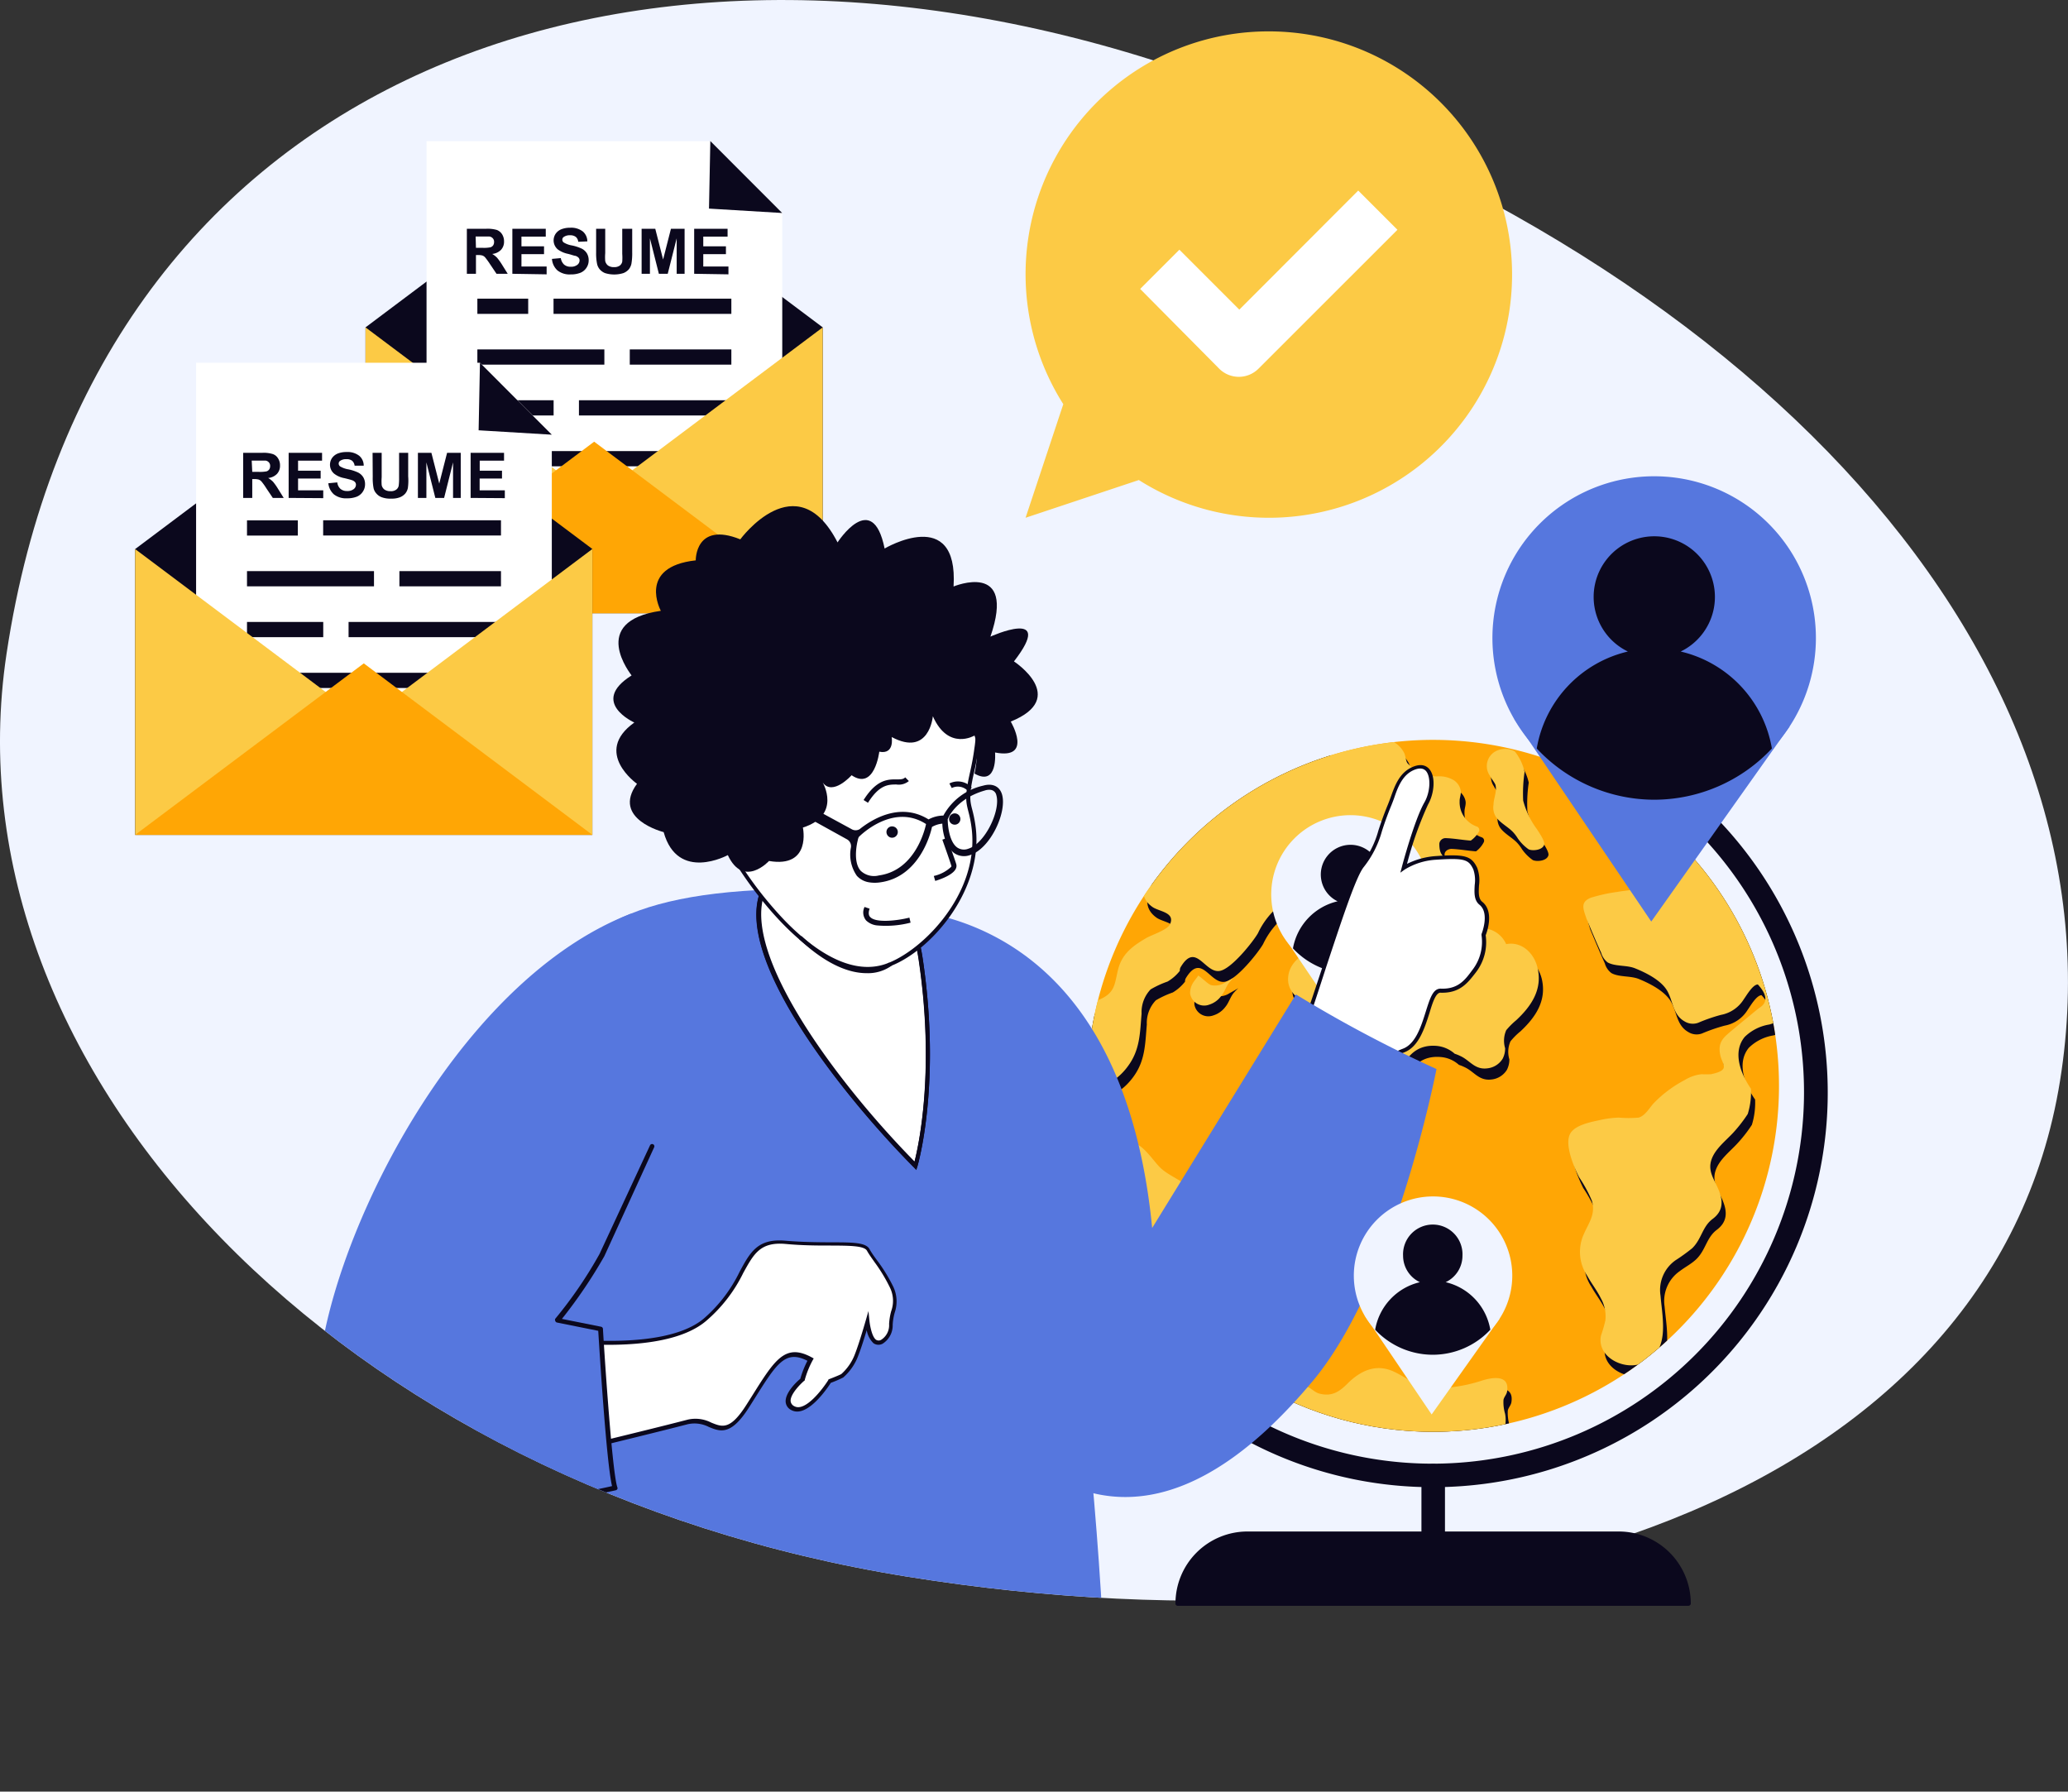
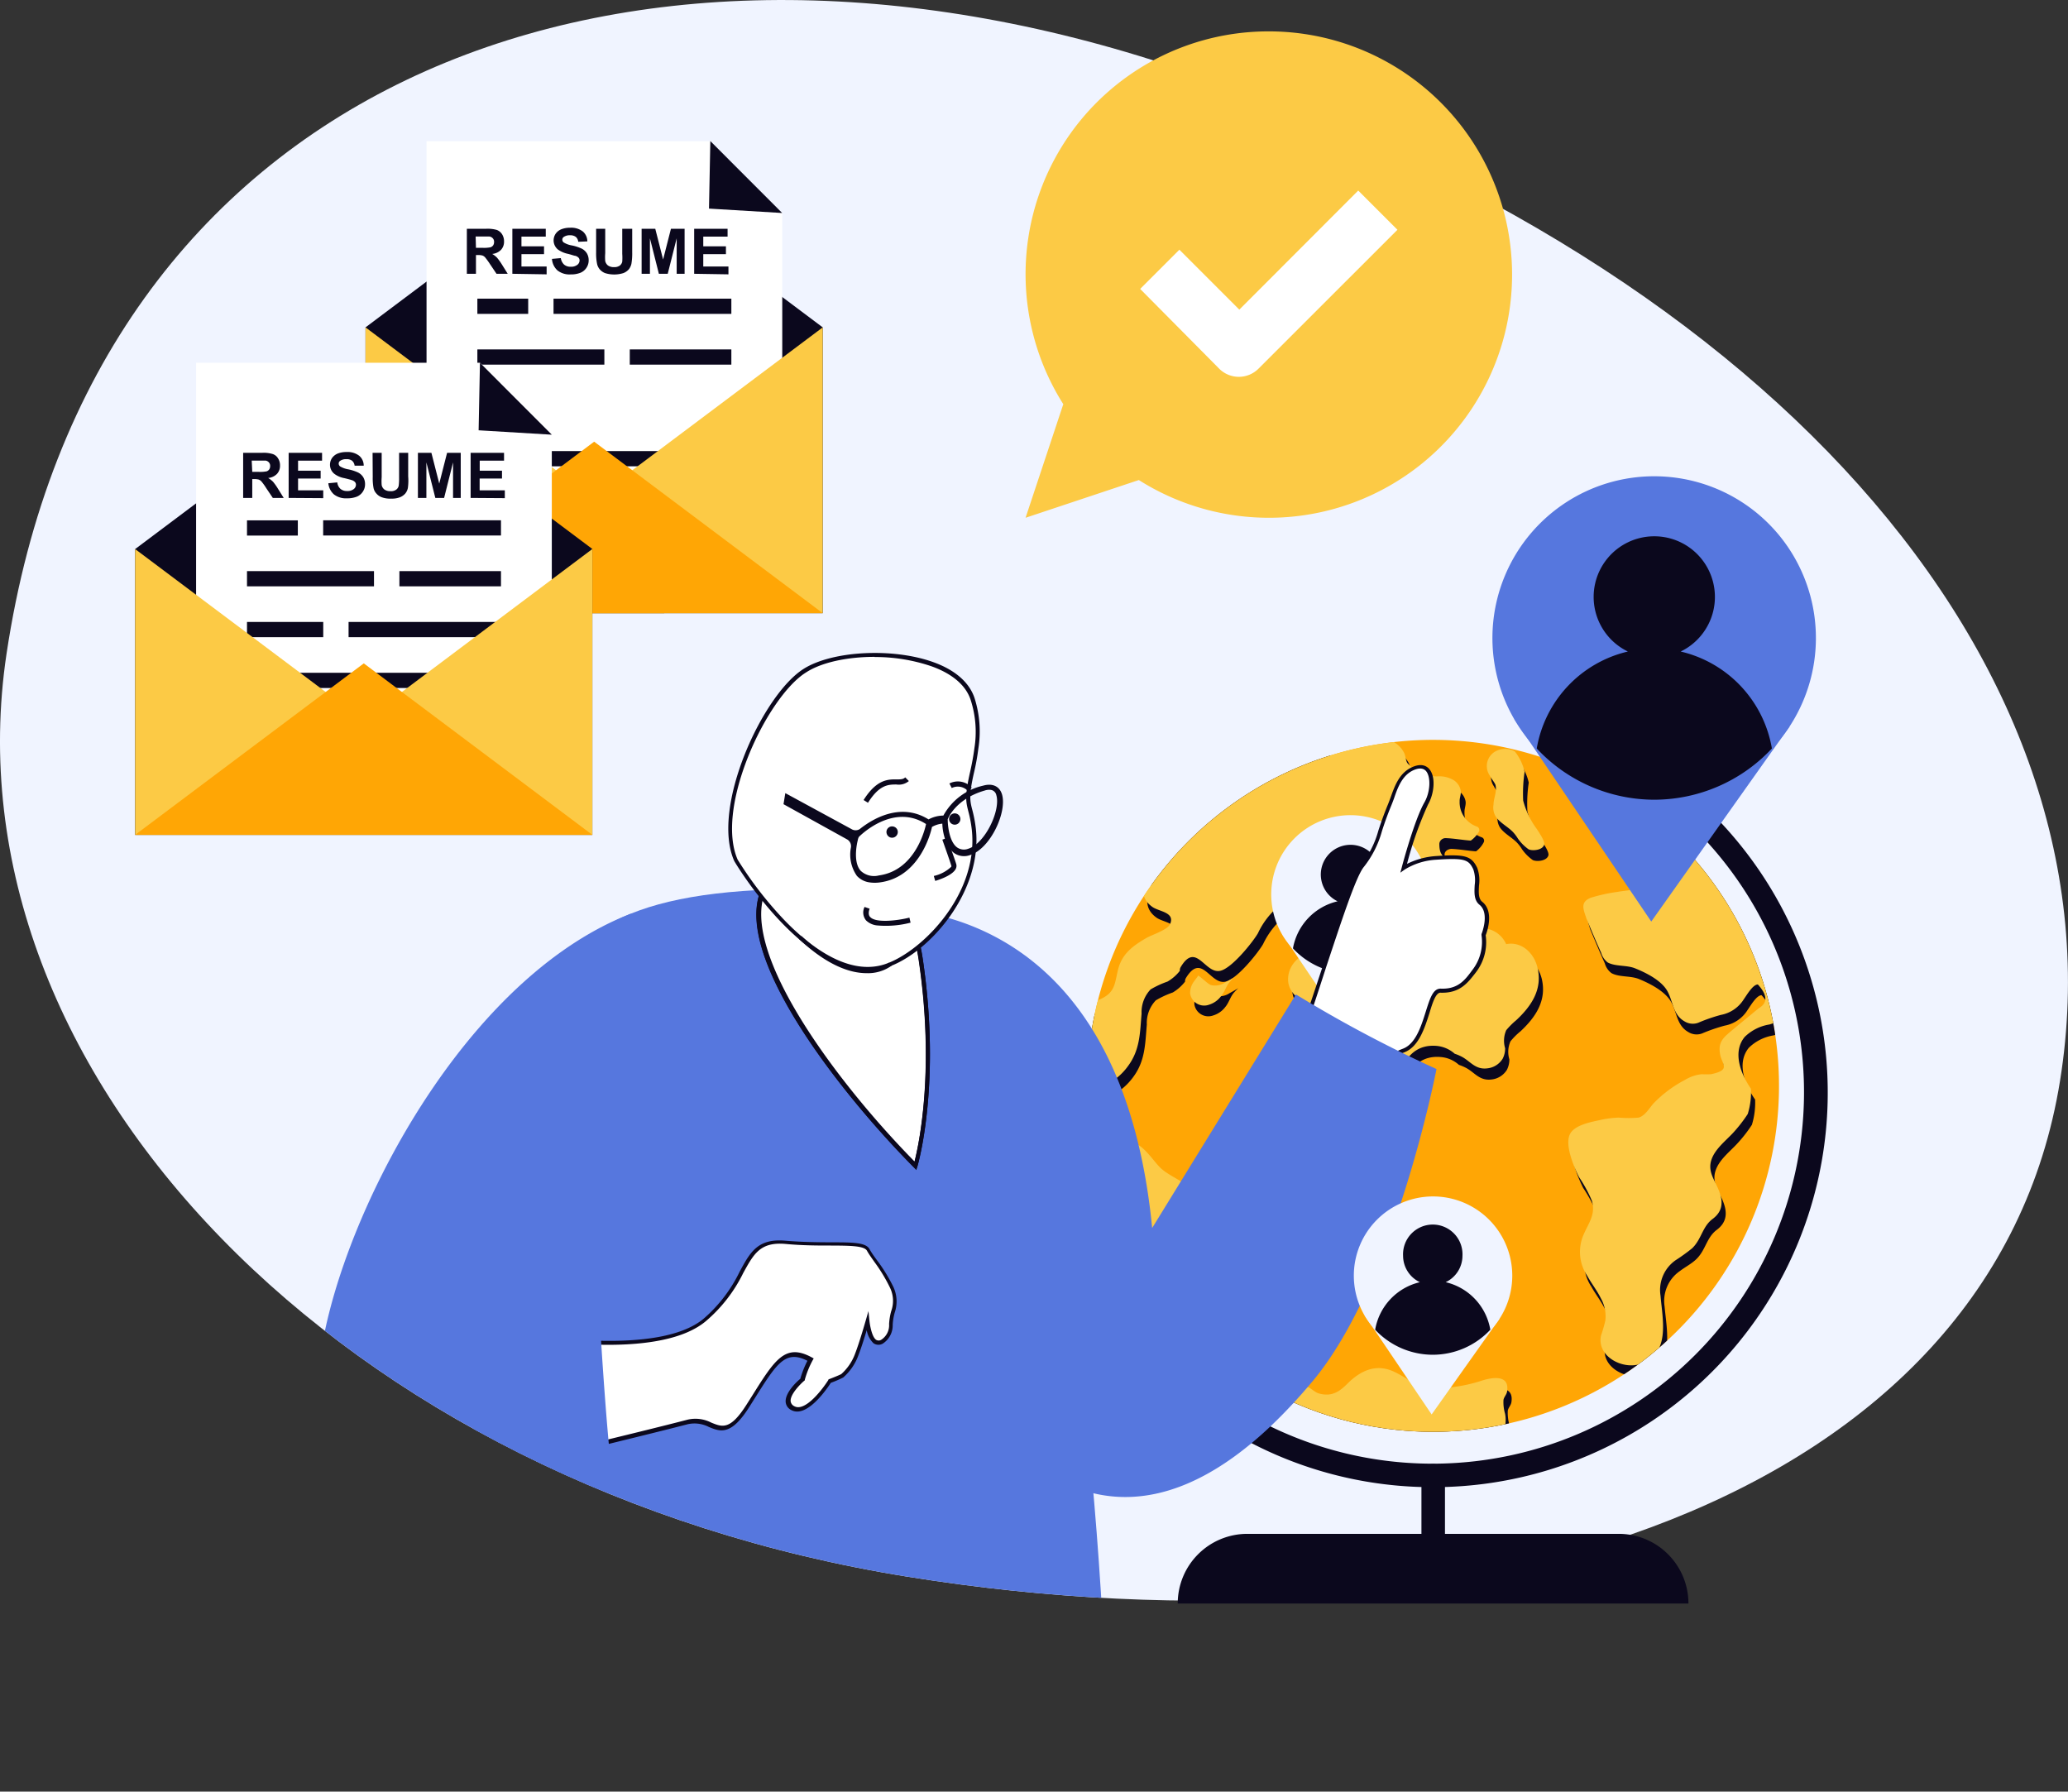
<svg xmlns="http://www.w3.org/2000/svg" id="Layer_1" viewBox="0 0 263.65 228.38">
  <rect x="0" y="0" width="263.65" height="228.38" fill="#333333" stroke="none" />
  <defs>
    <clipPath id="clip-path">
      <path d="M138.86,133.68A44.1,44.1,0,1,1,178,182.26,44.09,44.09,0,0,1,138.86,133.68Z" style="fill:none" />
    </clipPath>
    <clipPath id="clip-path-2">
      <path d="M262.64,137.74c-8.57,53.4-74.85,74.81-146.89,63.25S-7.19,136.84.83,83.36c10.82-72.14,76.39-97.7,146-75.73C224.26,32.09,271.22,84.35,262.64,137.74Z" style="fill:none" />
    </clipPath>
  </defs>
  <path d="M262.64,137.74c-8.57,53.4-74.85,74.81-146.89,63.25S-7.19,136.84.83,83.36c10.82-72.14,76.39-97.7,146-75.73C224.26,32.09,271.22,84.35,262.64,137.74Z" style="fill:#f0f4ff" />
  <path d="M182.71,189.57a50.15,50.15,0,0,1-35.58-14.71,1.47,1.47,0,0,1,0-2.09l69.06-69.06a1.47,1.47,0,0,1,2.09,0,50.29,50.29,0,0,1-35.57,85.86ZM150.28,173.8a47.36,47.36,0,0,0,66.94-66.94Z" style="fill:#0b081d" />
  <path d="M182.71,202.92a1.49,1.49,0,0,1-1.49-1.48V188.12a1.48,1.48,0,1,1,3,0v13.32A1.48,1.48,0,0,1,182.71,202.92Z" style="fill:#0b081d" />
  <path d="M215.26,204.4H150.15a8.87,8.87,0,0,1,8.88-8.88h47.35a8.88,8.88,0,0,1,8.88,8.88Z" style="fill:#0b081d" />
-   <path d="M215.26,204.69H150.15a.28.28,0,0,1-.29-.29,9.18,9.18,0,0,1,9.17-9.18h47.35a9.19,9.19,0,0,1,9.18,9.18A.3.3,0,0,1,215.26,204.69Zm-64.81-.59H215a8.59,8.59,0,0,0-8.58-8.29H159A8.6,8.6,0,0,0,150.45,204.1Z" style="fill:#0b081d" />
  <path d="M138.86,133.68A44.1,44.1,0,1,1,178,182.26,44.09,44.09,0,0,1,138.86,133.68Z" style="fill:#ffa605" />
  <g style="clip-path:url(#clip-path)">
    <path d="M153.31,125.72c.59.41,1.3,1.15,1.67,1.23a2.34,2.34,0,0,0,1.79-.36c.4-.21.76-.42,1.11-.63a4.9,4.9,0,0,0-.51.51c-.49.51-.68,1.32-1.14,1.87a3.05,3.05,0,0,1-1.56,1.1,1.8,1.8,0,0,1-2.4-1.42,2.46,2.46,0,0,1,.37-1.37C152.81,126.33,153.11,126,153.31,125.72Z" style="fill:#0b081d" />
    <path d="M139.34,129.59c.32-.6.86-.58,1.4-.82,2-.89,1.89-2,2.35-3.84.51-2,1.89-3.05,3.6-4,.75-.42,2.64-1,3-1.73.71-1.55-1.39-1.61-2.25-2.23-1.63-1.17-1.31-2.72-.55-4.32,1.49-3.18,3.18-6.34,4.94-9.37a7.08,7.08,0,0,1,1.92-2.59c1.52-.92,2.82.36,4.24-1.62s.19-5.7,2.58-7.29c2-1.36,4.68,1.72,6.16,2.78a.45.45,0,0,1,.17.25,9.89,9.89,0,0,0,4.43,2c1.68.18,2.86-.87,4.38-1.24a3.43,3.43,0,0,1,3.91,1.74c.19.37.21,1,.43,1.34a5.25,5.25,0,0,0,3.78,1.7,3.53,3.53,0,0,1,2.14.48,2,2,0,0,1,.85,1.19c.14.51-.13,1-.11,1.5a3.27,3.27,0,0,0,2.22,3.22.46.46,0,0,1,.25.59,3.32,3.32,0,0,1-1,1.19c-1.05-.07-2.07-.27-3.13-.31-.39,0-.88.26-.88.71,0,1.35.38,1.48,1.28,2.41.39.22.78.44,1.18.65a2.06,2.06,0,0,1,.3,2.19,3.58,3.58,0,0,1,0,.87c-3.92,0-8.87-3.07-12.53-1-.6.35-1,1-1.64,1.34-3.74,2-2,.12-4.23.13-1.84,0-2.78-.08-4.36,1a10.19,10.19,0,0,0-3.13,3.82c-.56,1-3.38,4.61-4.91,4.82-1.89.27-2.94-3.73-4.93-.49a.85.85,0,0,0-.12.47,5.63,5.63,0,0,1-1.56,1.38,11.9,11.9,0,0,0-2.16,1,4.17,4.17,0,0,0-1.15,3.09c-.22,2.48-.19,4.62-1.75,6.71-.73,1-2.54,2.89-3.95,1.95a1.51,1.51,0,0,1-.54-.85c0-.23,0-.47,0-.7a2.34,2.34,0,0,0-.58-1.6,5.44,5.44,0,0,1-.26-.71,5.74,5.74,0,0,1,.29-2.1c.39-2.86-.27-1.31-.21-2.81A2,2,0,0,1,139.34,129.59Z" style="fill:#0b081d" />
    <path d="M194.73,103.43a10.42,10.42,0,0,0,1.78,3.67c.21.36,1,1.46.9,1.92-.2.76-1.53.84-2,.61a5.61,5.61,0,0,1-1.37-1.38,5,5,0,0,0-.64-.84c-.64-.67-1.72-1.2-2.21-2a2.24,2.24,0,0,1-.25-1.48c0-.78.46-1.66.24-2.49-.07-.27-.54-.84-.72-1.21a2.14,2.14,0,0,1,.71-3.08,2.63,2.63,0,0,1,2.48,0,6.38,6.38,0,0,1,1.25,2.61A18.28,18.28,0,0,0,194.73,103.43Z" style="fill:#0b081d" />
    <path d="M203.33,115.81a19.65,19.65,0,0,1,3.42-.74c1.39-.29,5.44-.31,4.4-2.51a1.92,1.92,0,0,0-.45-1.69,3.11,3.11,0,0,0-2-1l-.24-.06a6.85,6.85,0,0,1-3.12-1.35c-.34-.33-.56-.77-.87-1.13s-.66-.5-.8-1a8.24,8.24,0,0,0-.19-1,11.71,11.71,0,0,1-.69-1.52c-.06-.74.12-1.43.83-1.35.39.24.77.44,1.12.67s.79.82,1.06,1.08a.41.41,0,0,0,.11.07,3.37,3.37,0,0,1,.24.54c.35,1,.52,1.78,1.53,2.27a2.69,2.69,0,0,0,.74,1,1.88,1.88,0,0,0,1.94.3c.37-.14.51-.45.95-.51a9.49,9.49,0,0,1,1,.15c1,0,2.44-.3,2.73-1.42a1.55,1.55,0,0,0-.06-.91,10.63,10.63,0,0,0-1.15-3,.4.4,0,0,1,.26-.58,1.81,1.81,0,0,1,1.27-1.79c1.6-.55,3.18,1,4.25,1.9,3.36,3,5.38,6.61,7,10.7a53.2,53.2,0,0,0,3.17,6.37,15.2,15.2,0,0,1,2.22,5.55,7.34,7.34,0,0,1-.78,4.27,5.91,5.91,0,0,1-.69,1,23.42,23.42,0,0,1-4.41,1.86,5.81,5.81,0,0,0-3.16,1.58c-1.59,1.94-.52,4.71.8,6.6a9.6,9.6,0,0,1-.41,3.22,17.57,17.57,0,0,1-1.92,2.45c-.93,1-2.23,2-2.69,3.33-.54,1.52.36,2.58.9,3.9.61,1.48.55,2.72-.77,3.71s-1.4,2.58-2.62,3.75c-.63.6-1.43,1-2.11,1.52a4.64,4.64,0,0,0-1.92,4.5c.27,3.1,1.34,7.49-2.68,8.73-2.2.68-5.44-1-4.91-3.64a17.64,17.64,0,0,0,.57-1.94,4.71,4.71,0,0,0-.59-2.84c-.49-1-1.19-1.87-1.72-2.83a5.49,5.49,0,0,1-.41-5.38c.64-1.45,1.49-2.48,1-4.2a18.2,18.2,0,0,0-1.63-3c-.64-1.27-1.82-4-1.2-5.42.52-1.24,2.78-1.63,3.91-1.88a13.15,13.15,0,0,1,2.34-.3,13.4,13.4,0,0,0,2.53,0c.83-.23,1.37-1.2,1.89-1.79a15.1,15.1,0,0,1,3.95-3,5.08,5.08,0,0,1,2.15-.75,11.73,11.73,0,0,0,1.19,0c2.61-.55,1.38-1.22,1.16-2.57-.27-1.58.44-2.12,1.64-3.12,1-.84,2-1.65,3-2.48l.34-.27q1.67-1-.17-3c-.65,0-1.44,1.41-1.78,1.88a4.36,4.36,0,0,1-2.93,2,22,22,0,0,0-2.89,1,2,2,0,0,1-1.76-.2c-1.47-.84-1.43-2.55-2.19-3.86s-2.62-2.29-4.1-2.89c-1.06-.43-2.52-.21-3.49-.75a2.34,2.34,0,0,1-.84-1.24c-.65-1.44-1.26-2.91-1.87-4.36C202.39,117.23,202,116.36,203.33,115.81Z" style="fill:#0b081d" />
    <path d="M164.76,126.08c.08-2,1.82-3.2,3.51-3.77a44.12,44.12,0,0,1,8-1.78,19.42,19.42,0,0,1,3.41.11,4.77,4.77,0,0,0,3-.94,7.86,7.86,0,0,1,.94-.79,2.14,2.14,0,0,1,1.83-.2,17.89,17.89,0,0,0,2.25.83c.73.13,1.49.07,2.21.23a3.38,3.38,0,0,1,2.65,2c1.86-.37,3.5,1,4,3,.66,2.78-.8,4.91-2.72,6.7a8.47,8.47,0,0,0-1.27,1.27,3.33,3.33,0,0,0-.14,2.3,2.85,2.85,0,0,1-.32,1.34,2.62,2.62,0,0,1-1.94,1.22c-1.63.21-2.21-1-3.43-1.56a5.48,5.48,0,0,0-.74-.3,3.92,3.92,0,0,0-2.32-1c-2.29-.2-3.68,1.05-4.54,3.08A33.12,33.12,0,0,0,177,144.5c-.3,1.64,1,2.7,1.81,3.83a4.29,4.29,0,0,0,.12,1.21,1.56,1.56,0,0,1,.09.61,1.54,1.54,0,0,1-.39.81c-.49.66-1.24.85-1.74,1.62a4.51,4.51,0,0,0-.3,4.09c.24.77.54,1.51,0,2.25-1.22,1.82-3.79-.69-4.65-1.73a8.73,8.73,0,0,1-1.77-3.69c-.45-2.23.17-4.25-1.42-6.18a.45.45,0,0,1,.16-.69c1.85-1.12-.49-3.49-1.14-4.6a10.62,10.62,0,0,1-1.34-3.38,6.78,6.78,0,0,1,.11-3.07c.4-1.37,2.15-2.83,1.73-4.29C167.66,129.17,164.66,128.64,164.76,126.08Z" style="fill:#0b081d" />
    <path d="M161.93,148.24c.14.4.45.53.71.83.65.72.44.87.52,1.74a2.49,2.49,0,0,0,1.32,2c2,.88,2.5-2.1,2.07-3.39-.22-.68-.67-.94-1-1.52s0-.88.17-1.54a3.12,3.12,0,0,0-.84-2.71,0,0,0,0,1,0,0c0-.09,0-.16-.07-.24a.48.48,0,0,0-.4-.38h-.14a.47.47,0,0,0-.71.3,4.86,4.86,0,0,0-.61,1.35C162.58,145.6,161.56,147.2,161.93,148.24Z" style="fill:#3f4fb1" />
    <path d="M137.27,154c2.53,1.93,3.43,4.21,4.67,7,.95,2.13,3,3.16,4.13,5.19,2.17,3.9,4.76,6.68,9.35,7.49a.45.45,0,0,0,.49-.4c.23-1.55-.69-2.39-1.95-3.15a7.39,7.39,0,0,1-3.44-3.58c-.63-1.63.07-2.62,1.37-3.51.89-.61,1.65-1.36,1.33-2.53-.5-1.89-3-2.3-.75-4.32,3.08-2.8-1.92-4.12-3.81-5.77-1-.85-2.33-3.26-3.88-3.37a1.44,1.44,0,0,0-1.61,1c-3.08-.84-4.8,2.44-5.62,5a.28.28,0,0,0,0,.09A.45.45,0,0,0,137.27,154Z" style="fill:#3f4fb1" />
    <path d="M159.18,179.58c.13,2,4.23,2.75,5.64,3.29a108.11,108.11,0,0,0,10.92,3.74c1.8.48,15.59,3.6,14.8-.33a.36.36,0,0,0-.12-.22,6.66,6.66,0,0,0,2-2.9,3.87,3.87,0,0,0,0-1.59,5.44,5.44,0,0,1-.19-1.76c.07-.38.4-.67.46-1.07.35-2.24-2-1.79-3.35-1.34a19.38,19.38,0,0,1-5.65.93c-2.31.08-3.51-1.22-5.43-2.11-2.26-1.07-4.26-.14-5.9,1.5-1,1-2,1.76-3.71,1.26-.53-.16-1-.69-1.53-.89-1.29-.46-2.65.06-4-.1S159,177.36,159.18,179.58Z" style="fill:#0b081d" />
    <path d="M152.77,124.35c.59.41,1.3,1.15,1.67,1.23a2.3,2.3,0,0,0,1.79-.37c.4-.2.77-.41,1.11-.62a3.46,3.46,0,0,0-.5.51c-.5.51-.68,1.32-1.15,1.86a3,3,0,0,1-1.55,1.11,1.81,1.81,0,0,1-2.41-1.42,2.46,2.46,0,0,1,.37-1.37C152.27,125,152.57,124.67,152.77,124.35Z" style="fill:#fcca45" />
    <path d="M138.8,128.22c.32-.6.86-.58,1.41-.82,2-.89,1.88-2,2.34-3.84.51-2,1.89-3,3.61-4,.74-.42,2.63-1,3-1.73.71-1.56-1.39-1.61-2.25-2.23-1.63-1.17-1.3-2.72-.55-4.33,1.49-3.17,3.18-6.33,4.94-9.37a7,7,0,0,1,1.93-2.58c1.52-.92,2.81.35,4.23-1.62s.2-5.7,2.58-7.3c2-1.35,4.68,1.73,6.16,2.79a.41.41,0,0,1,.17.25,9.76,9.76,0,0,0,4.43,2c1.68.18,2.86-.86,4.38-1.23A3.43,3.43,0,0,1,179,95.94c.2.37.21,1,.43,1.33a5.17,5.17,0,0,0,3.78,1.7,3.54,3.54,0,0,1,2.14.49,2,2,0,0,1,.85,1.19c.15.5-.13,1-.11,1.49a3.28,3.28,0,0,0,2.22,3.23.47.47,0,0,1,.26.59,3.44,3.44,0,0,1-1.06,1.19c-1.05-.07-2.07-.27-3.13-.31a.8.8,0,0,0-.88.7c0,1.36.39,1.49,1.28,2.42l1.18.65a2,2,0,0,1,.3,2.19,3,3,0,0,1,0,.86c-3.92,0-8.87-3.07-12.53-1-.6.34-1,1-1.63,1.33-3.75,2-2,.13-4.24.14-1.83,0-2.78-.08-4.35,1a10,10,0,0,0-3.13,3.82c-.56,1-3.39,4.61-4.91,4.82-1.9.27-3-3.74-4.94-.5a.79.79,0,0,0-.11.48,5.49,5.49,0,0,1-1.57,1.37,11.94,11.94,0,0,0-2.16,1,4.21,4.21,0,0,0-1.15,3.09c-.21,2.48-.19,4.62-1.75,6.71-.72,1-2.54,2.89-4,1.94a1.54,1.54,0,0,1-.54-.84c0-.24,0-.47,0-.7a2.27,2.27,0,0,0-.58-1.6,5.44,5.44,0,0,1-.26-.71,5.55,5.55,0,0,1,.3-2.1c.38-2.86-.28-1.31-.22-2.81A2.17,2.17,0,0,1,138.8,128.22Z" style="fill:#fcca45" />
    <path d="M194.19,102.05a10.64,10.64,0,0,0,1.78,3.68c.21.35,1,1.46.91,1.92-.21.75-1.54.84-2,.61a5.61,5.61,0,0,1-1.37-1.38,5,5,0,0,0-.64-.84c-.64-.67-1.72-1.2-2.21-2a2.24,2.24,0,0,1-.25-1.48c0-.78.46-1.67.25-2.49-.07-.27-.55-.84-.73-1.21a2.14,2.14,0,0,1,.72-3.08,2.58,2.58,0,0,1,2.47,0,6.38,6.38,0,0,1,1.25,2.61A19,19,0,0,0,194.19,102.05Z" style="fill:#fcca45" />
    <path d="M202.8,114.44a20.74,20.74,0,0,1,3.41-.75c1.39-.28,5.44-.31,4.4-2.51a1.92,1.92,0,0,0-.44-1.68,3.16,3.16,0,0,0-2-1,1.68,1.68,0,0,0-.24-.06,6.76,6.76,0,0,1-3.12-1.36c-.33-.32-.56-.76-.87-1.12s-.66-.5-.8-1a8.24,8.24,0,0,0-.19-1,11.71,11.71,0,0,1-.69-1.52c-.06-.74.12-1.43.83-1.35.39.24.77.44,1.12.66.41.38.79.82,1.06,1.09a.41.41,0,0,0,.11.07,3.25,3.25,0,0,1,.24.53c.35,1,.52,1.79,1.53,2.28a2.8,2.8,0,0,0,.74,1,1.88,1.88,0,0,0,1.94.3c.37-.14.51-.45.95-.51a9.4,9.4,0,0,1,1,.14c1,0,2.44-.3,2.73-1.41a1.59,1.59,0,0,0-.06-.92,10.67,10.67,0,0,0-1.15-3,.41.41,0,0,1,.26-.59,1.8,1.8,0,0,1,1.28-1.78c1.59-.55,3.17.95,4.24,1.9,3.36,3,5.38,6.6,7,10.69a54.1,54.1,0,0,0,3.17,6.38,15.2,15.2,0,0,1,2.22,5.55,7.36,7.36,0,0,1-.78,4.27,6.46,6.46,0,0,1-.68,1,24.44,24.44,0,0,1-4.42,1.85,5.82,5.82,0,0,0-3.16,1.59c-1.59,1.93-.51,4.7.8,6.6a9.35,9.35,0,0,1-.41,3.22,18.28,18.28,0,0,1-1.91,2.45c-.94,1-2.23,2-2.7,3.33-.54,1.52.37,2.58.9,3.9.61,1.48.55,2.72-.77,3.7s-1.4,2.59-2.62,3.75a24,24,0,0,1-2.11,1.52,4.63,4.63,0,0,0-1.91,4.51c.26,3.1,1.33,7.49-2.68,8.73-2.21.68-5.45-1-4.91-3.64a18.3,18.3,0,0,0,.56-1.94,4.71,4.71,0,0,0-.59-2.84c-.49-1-1.19-1.87-1.72-2.84a5.48,5.48,0,0,1-.41-5.38c.64-1.45,1.49-2.47,1-4.19a17.49,17.49,0,0,0-1.63-3c-.64-1.27-1.82-4-1.2-5.42.53-1.24,2.78-1.63,3.92-1.88a13,13,0,0,1,2.33-.3,14.39,14.39,0,0,0,2.54,0c.82-.23,1.36-1.2,1.88-1.79a15.53,15.53,0,0,1,4-3,5.21,5.21,0,0,1,2.15-.74,11.73,11.73,0,0,0,1.19,0c2.61-.55,1.39-1.22,1.16-2.57-.27-1.58.44-2.12,1.64-3.12,1-.84,2-1.65,3-2.48l.34-.27q1.67-1-.16-3c-.65,0-1.44,1.4-1.79,1.88a4.37,4.37,0,0,1-2.93,2,21.41,21.41,0,0,0-2.88,1,2,2,0,0,1-1.77-.19c-1.47-.84-1.43-2.55-2.18-3.87s-2.62-2.28-4.11-2.88c-1.06-.43-2.52-.21-3.49-.75a2.39,2.39,0,0,1-.83-1.24c-.66-1.44-1.27-2.91-1.88-4.37C201.85,115.86,201.44,115,202.8,114.44Z" style="fill:#fcca45" />
    <path d="M164.22,124.71c.08-2,1.82-3.2,3.52-3.77a43.75,43.75,0,0,1,8-1.78,19.3,19.3,0,0,1,3.4.11,4.72,4.72,0,0,0,3-1,8.84,8.84,0,0,1,.94-.78,2.11,2.11,0,0,1,1.83-.2,18.06,18.06,0,0,0,2.26.82c.72.14,1.48.07,2.2.24a3.38,3.38,0,0,1,2.65,2c1.87-.37,3.51,1,4,3,.66,2.78-.8,4.91-2.72,6.7a9.52,9.52,0,0,0-1.27,1.27,3.33,3.33,0,0,0-.14,2.3,2.85,2.85,0,0,1-.32,1.34,2.6,2.6,0,0,1-1.94,1.22c-1.62.21-2.21-1-3.43-1.56a5.48,5.48,0,0,0-.74-.3,4,4,0,0,0-2.31-1c-2.29-.19-3.69,1.06-4.54,3.08a33.45,33.45,0,0,0-2.16,6.64c-.3,1.64.95,2.7,1.81,3.82a4.25,4.25,0,0,0,.12,1.21,1.64,1.64,0,0,1,.09.62,1.5,1.5,0,0,1-.38.81c-.5.65-1.25.85-1.74,1.62a4.51,4.51,0,0,0-.31,4.09c.24.77.54,1.51.05,2.25-1.22,1.82-3.8-.69-4.65-1.74a8.52,8.52,0,0,1-1.77-3.68c-.46-2.23.17-4.26-1.43-6.18a.46.46,0,0,1,.16-.7c1.86-1.11-.49-3.49-1.13-4.59a10.38,10.38,0,0,1-1.35-3.39,7,7,0,0,1,.11-3.06c.4-1.37,2.15-2.84,1.73-4.29C167.13,127.8,164.12,127.27,164.22,124.71Z" style="fill:#fcca45" />
    <path d="M161.39,146.87c.14.4.45.53.71.82.65.73.44.88.52,1.75a2.46,2.46,0,0,0,1.33,2c2,.89,2.49-2.09,2.07-3.39-.23-.67-.68-.93-1-1.51s0-.88.16-1.54a3.12,3.12,0,0,0-.84-2.71v0a2,2,0,0,0-.07-.23.48.48,0,0,0-.39-.38h-.14a.48.48,0,0,0-.72.31,4.86,4.86,0,0,0-.61,1.35C162.05,144.23,161,145.82,161.39,146.87Z" style="fill:#0b081d" />
    <path d="M136.73,152.58c2.53,1.93,3.43,4.21,4.67,7,.95,2.13,3,3.16,4.13,5.19,2.17,3.9,4.76,6.68,9.35,7.49a.46.46,0,0,0,.5-.4c.22-1.55-.7-2.39-2-3.15a7.32,7.32,0,0,1-3.43-3.58c-.63-1.64.06-2.62,1.36-3.51.89-.61,1.65-1.36,1.34-2.54-.51-1.88-3-2.29-.76-4.32,3.09-2.79-1.92-4.11-3.8-5.76-1-.86-2.34-3.27-3.89-3.37a1.44,1.44,0,0,0-1.61,1c-3.08-.83-4.79,2.45-5.62,5a.38.38,0,0,0,0,.1A.46.46,0,0,0,136.73,152.58Z" style="fill:#fcca45" />
    <path d="M158.64,178.21c.13,2,4.23,2.75,5.64,3.29a108.11,108.11,0,0,0,10.92,3.74c1.8.48,15.59,3.6,14.8-.34a.37.37,0,0,0-.12-.21,6.57,6.57,0,0,0,2-2.9,4.05,4.05,0,0,0,0-1.59,5.18,5.18,0,0,1-.2-1.76c.07-.38.4-.67.46-1.07.35-2.24-2-1.79-3.35-1.34a19.66,19.66,0,0,1-5.65.93c-2.31.08-3.51-1.22-5.42-2.11-2.27-1.07-4.26-.14-5.91,1.5-1,1-2,1.76-3.71,1.26-.53-.17-1-.7-1.52-.89-1.3-.46-2.66.06-4-.1S158.51,176,158.64,178.21Z" style="fill:#fcca45" />
  </g>
  <polygon points="171.99 131.69 171.99 131.69 163.44 119.03 180.63 119.51 171.99 131.69" style="fill:#f0f4ff" />
  <path d="M182.27,114a10.1,10.1,0,1,1-10.09-10.09A10.1,10.1,0,0,1,182.27,114Z" style="fill:#f0f4ff" />
  <path d="M172.18,124.09a10.06,10.06,0,0,0,7.34-3.2,7.5,7.5,0,0,0-5.69-6,3.79,3.79,0,1,0-3.3,0,7.5,7.5,0,0,0-5.69,6A10,10,0,0,0,172.18,124.09Z" style="fill:#0b081d" />
  <polygon points="104.89 41.73 104.89 78.16 46.6 78.17 46.6 41.73 75.74 19.87 104.89 41.73" style="fill:#0b081d" />
  <path d="M90.56,18H54.38V75.37H99.73V27.15Z" style="fill:#fff" />
  <rect height="1.94" style="fill:#0b081d" width="6.48" x="60.86" y="38.07" />
  <rect height="1.94" style="fill:#0b081d" width="22.67" x="70.57" y="38.07" />
  <rect height="1.94" style="fill:#0b081d" width="16.19" x="60.86" y="44.54" />
  <rect height="1.94" style="fill:#0b081d" width="12.95" x="80.29" y="44.54" />
-   <rect height="1.94" style="fill:#0b081d" width="9.72" x="60.86" y="51.02" />
-   <rect height="1.94" style="fill:#0b081d" width="19.43" x="73.81" y="51.02" />
  <rect height="1.94" style="fill:#0b081d" width="25.91" x="60.86" y="57.5" />
  <path d="M59.52,34.9V29.16H62a4.3,4.3,0,0,1,1.34.15,1.38,1.38,0,0,1,.67.55,1.66,1.66,0,0,1,.25.91,1.51,1.51,0,0,1-.38,1.07,1.8,1.8,0,0,1-1.13.53,2.83,2.83,0,0,1,.62.48,8,8,0,0,1,.66.93l.7,1.12H63.3l-.84-1.25a9.73,9.73,0,0,0-.61-.84.85.85,0,0,0-.35-.24,2,2,0,0,0-.58-.06h-.24V34.9Zm1.16-3.31h.86a4.24,4.24,0,0,0,1-.07.68.68,0,0,0,.33-.24.76.76,0,0,0,.12-.44.63.63,0,0,0-.16-.46.7.7,0,0,0-.43-.23c-.1,0-.38,0-.85,0h-.91Z" style="fill:#0b081d" />
  <path d="M65.32,34.9V29.16h4.26v1h-3.1V31.4h2.88v1H66.48v1.57h3.21v1Z" style="fill:#0b081d" />
  <path d="M70.37,33l1.13-.1a1.4,1.4,0,0,0,.42.83,1.23,1.23,0,0,0,.84.27,1.28,1.28,0,0,0,.84-.24.71.71,0,0,0,.29-.55.51.51,0,0,0-.12-.35.91.91,0,0,0-.42-.25c-.14,0-.45-.13-.93-.25a3.31,3.31,0,0,1-1.31-.57,1.51,1.51,0,0,1-.53-1.16,1.54,1.54,0,0,1,.25-.82,1.6,1.6,0,0,1,.72-.58,2.93,2.93,0,0,1,1.13-.2,2.42,2.42,0,0,1,1.63.48,1.67,1.67,0,0,1,.57,1.26l-1.16.05a.93.93,0,0,0-.32-.63,1.16,1.16,0,0,0-.73-.2,1.3,1.3,0,0,0-.79.21.41.41,0,0,0-.19.36.44.44,0,0,0,.17.34,2.91,2.91,0,0,0,1.07.39,5.66,5.66,0,0,1,1.25.41,1.65,1.65,0,0,1,.64.59,1.71,1.71,0,0,1,.23.91,1.66,1.66,0,0,1-.28.93,1.68,1.68,0,0,1-.77.64,3.26,3.26,0,0,1-1.25.21,2.48,2.48,0,0,1-1.68-.51A2.18,2.18,0,0,1,70.37,33Z" style="fill:#0b081d" />
  <path d="M76,29.16h1.16v3.11a6,6,0,0,0,0,1,1,1,0,0,0,.35.57,1.26,1.26,0,0,0,.77.21,1.17,1.17,0,0,0,.74-.2.84.84,0,0,0,.31-.5,7,7,0,0,0,0-1V29.16H80.6v3a7.87,7.87,0,0,1-.1,1.46,1.72,1.72,0,0,1-.34.72,1.8,1.8,0,0,1-.68.47,3.93,3.93,0,0,1-2.35,0,1.76,1.76,0,0,1-.68-.49,1.61,1.61,0,0,1-.32-.64A6.6,6.6,0,0,1,76,32.22Z" style="fill:#0b081d" />
  <path d="M81.8,34.9V29.16h1.74l1,3.92,1-3.92h1.74V34.9H86.27V30.38L85.13,34.9H84l-1.14-4.52V34.9Z" style="fill:#0b081d" />
  <path d="M88.5,34.9V29.16h4.26v1h-3.1V31.4h2.89v1H89.66v1.57h3.21v1Z" style="fill:#0b081d" />
  <polygon points="75.75 63.59 46.6 41.73 46.6 78.17 104.89 78.16 104.89 41.73 75.75 63.59" style="fill:#fcca45" />
  <polygon points="104.89 78.16 46.6 78.17 75.75 56.3 104.89 78.16" style="fill:#ffa605" />
  <polygon points="90.56 17.98 99.72 27.15 90.39 26.59 90.56 17.98" style="fill:#0b081d" />
  <polygon points="75.52 69.98 75.52 106.42 17.23 106.42 17.23 69.99 46.37 48.13 75.52 69.98" style="fill:#0b081d" />
  <path d="M61.19,46.24H25v57.38H70.35V55.4Z" style="fill:#fff" />
  <path d="M31,63.47V57.72h2.45a3.89,3.89,0,0,1,1.33.16,1.25,1.25,0,0,1,.67.55,1.6,1.6,0,0,1,.25.9,1.51,1.51,0,0,1-.38,1.07,1.8,1.8,0,0,1-1.13.53,3.17,3.17,0,0,1,.62.48,7.46,7.46,0,0,1,.66.94l.7,1.12H34.78l-.84-1.25a7.35,7.35,0,0,0-.61-.85.88.88,0,0,0-.35-.24,2,2,0,0,0-.58-.06h-.24v2.4Zm1.16-3.32H33a4.34,4.34,0,0,0,1-.07.7.7,0,0,0,.32-.24.75.75,0,0,0,.12-.43.65.65,0,0,0-.16-.47.7.7,0,0,0-.43-.23c-.1,0-.38,0-.85,0h-.91Z" style="fill:#0b081d" />
  <path d="M36.8,63.47V57.72h4.26v1H38V60h2.88v1H38V62.5h3.21v1Z" style="fill:#0b081d" />
  <path d="M41.86,61.6,43,61.49a1.31,1.31,0,0,0,.41.83,1.25,1.25,0,0,0,.84.27,1.28,1.28,0,0,0,.84-.24.71.71,0,0,0,.29-.55.51.51,0,0,0-.12-.35.91.91,0,0,0-.42-.25c-.13-.05-.44-.13-.93-.25a3,3,0,0,1-1.31-.57,1.49,1.49,0,0,1-.53-1.15,1.55,1.55,0,0,1,.25-.83,1.67,1.67,0,0,1,.72-.58,2.93,2.93,0,0,1,1.13-.2,2.42,2.42,0,0,1,1.63.48,1.63,1.63,0,0,1,.57,1.26l-1.16,0a1,1,0,0,0-.32-.63,1.14,1.14,0,0,0-.73-.2,1.3,1.3,0,0,0-.79.21.41.41,0,0,0-.19.36.45.45,0,0,0,.18.35,3,3,0,0,0,1.06.38,5.48,5.48,0,0,1,1.25.41,1.66,1.66,0,0,1,.64.59,1.71,1.71,0,0,1,.23.91,1.66,1.66,0,0,1-.28.93,1.68,1.68,0,0,1-.77.64,3.26,3.26,0,0,1-1.25.21,2.48,2.48,0,0,1-1.68-.51A2.17,2.17,0,0,1,41.86,61.6Z" style="fill:#0b081d" />
  <path d="M47.5,57.72h1.16v3.11a6.32,6.32,0,0,0,0,1,.94.94,0,0,0,.35.57,1.28,1.28,0,0,0,.77.21,1.11,1.11,0,0,0,.74-.2.81.81,0,0,0,.31-.5,7,7,0,0,0,.05-1V57.72h1.16v3A7,7,0,0,1,52,62.2a1.61,1.61,0,0,1-.34.72,1.8,1.8,0,0,1-.68.47,2.86,2.86,0,0,1-1.1.17,3.12,3.12,0,0,1-1.25-.19,1.65,1.65,0,0,1-.67-.49,1.46,1.46,0,0,1-.33-.64,6.73,6.73,0,0,1-.11-1.46Z" style="fill:#0b081d" />
  <path d="M53.28,63.47V57.72H55l1,3.92,1-3.92h1.74v5.75H57.76V58.94l-1.14,4.53H55.5l-1.14-4.53v4.53Z" style="fill:#0b081d" />
  <path d="M60,63.47V57.72h4.26v1h-3.1V60H64v1H61.15V62.5h3.21v1Z" style="fill:#0b081d" />
  <rect height="1.94" style="fill:#0b081d" width="6.48" x="31.49" y="66.33" />
  <rect height="1.94" style="fill:#0b081d" width="22.67" x="41.2" y="66.32" />
  <rect height="1.94" style="fill:#0b081d" width="16.19" x="31.49" y="72.8" />
  <rect height="1.94" style="fill:#0b081d" width="12.95" x="50.92" y="72.8" />
  <rect height="1.94" style="fill:#0b081d" width="9.72" x="31.49" y="79.28" />
  <rect height="1.94" style="fill:#0b081d" width="19.43" x="44.44" y="79.28" />
  <rect height="1.94" style="fill:#0b081d" width="25.91" x="31.49" y="85.76" />
  <polygon points="46.38 91.85 17.23 69.99 17.23 106.42 75.52 106.42 75.52 69.98 46.38 91.85" style="fill:#fcca45" />
  <polygon points="75.52 106.42 17.23 106.42 46.38 84.56 75.52 106.42" style="fill:#ffa605" />
  <polygon points="61.19 46.24 70.35 55.41 61.02 54.85 61.19 46.24" style="fill:#0b081d" />
  <g style="clip-path:url(#clip-path-2)">
    <path d="M177.18,102.67c.64-1.53,1.08-3.78,2.95-4.61,2.67-1.2,2.88,2.38,1.71,4.41-1.26,2.2-2.86,8.22-2.86,8.22a8.62,8.62,0,0,1,4.14-1.29c3.7-.25,4.33,0,5,1.36s-.38,3.53.72,4.43c1.51,1.21.34,4,.34,4a6.08,6.08,0,0,1-1.11,4.48c-1,1.35-2,2.72-4.4,2.62-1.77-.07-1.59,6.43-4.72,7.6-7.17,2.68-2.65,11.25-5.08,15.66l-12.2-7.34c4-6.78,9.85-28.9,12-31.75S175.48,106.77,177.18,102.67Z" style="fill:#fff" />
    <path d="M173.94,149.93l-12.63-7.6.12-.21c2.14-3.65,4.84-11.79,7.22-19,2-6.16,3.81-11.48,4.83-12.82a12.2,12.2,0,0,0,2.25-4.43c.28-.85.63-1.9,1.22-3.33.12-.29.23-.6.35-.92.52-1.46,1.11-3.11,2.73-3.83,1.16-.52,1.82-.17,2.17.22.89,1,.64,3.18-.14,4.54a46,46,0,0,0-2.68,7.57,9.73,9.73,0,0,1,3.73-1c3.71-.26,4.49,0,5.22,1.5a4.66,4.66,0,0,1,.23,2.24c-.05.87-.1,1.69.42,2.1,1.52,1.22.62,3.79.43,4.26a6.28,6.28,0,0,1-1.16,4.61l-.15.2c-1,1.28-2,2.6-4.46,2.51h0c-.59,0-1,1.26-1.4,2.6-.61,1.91-1.36,4.29-3.2,5-4.34,1.63-4.23,5.52-4.14,9.29.06,2.35.12,4.56-.82,6.26ZM162,142.15l11.76,7.08c.74-1.56.69-3.61.63-5.78-.09-3.76-.2-8,4.46-9.77,1.62-.6,2.33-2.85,2.9-4.66s.94-3,1.92-3c2.19.1,3.09-1.08,4-2.32l.15-.2a5.83,5.83,0,0,0,1.06-4.28v-.08l0-.07s1.08-2.66-.26-3.74c-.72-.58-.66-1.56-.61-2.52a4.3,4.3,0,0,0-.18-2c-.59-1.23-1.07-1.47-4.74-1.22a8.52,8.52,0,0,0-4,1.25l-.56.4.18-.67c.06-.25,1.62-6.08,2.89-8.29.75-1.31.85-3.24.2-4-.35-.38-.89-.42-1.6-.1-1.42.64-2,2.19-2.46,3.55-.12.33-.24.65-.36.94h0c-.58,1.41-.93,2.45-1.2,3.29a12.79,12.79,0,0,1-2.33,4.58c-1,1.27-2.81,6.81-4.76,12.68C166.78,130.38,164.13,138.36,162,142.15Z" style="fill:#0b081d" />
    <path d="M146.89,156.53l18.33-29.77a164.66,164.66,0,0,0,17.92,9.51S177.92,163.36,167.4,176c-28.69,34.35-45.7-1.75-45.7-1.75l-10.83-58.37S142.57,112.29,146.89,156.53Z" style="fill:#5677de" />
    <path d="M68.64,128.56c3.85-9.46,10.83-15.25,34.06-15.25l30.66,31.63s7.28,35.81,8,83.44h-82C59.94,177.61,60.52,148.52,68.64,128.56Z" style="fill:#5677de" />
    <path d="M117.37,122.3c2.4,16.2-.68,26.3-.68,26.3-8.93-9-25.06-28.9-18.46-36.64C103.37,105.94,115.25,108,117.37,122.3Z" style="fill:#fff" />
    <path d="M116.81,149.07l-.29-.29c-9.31-9.37-25.16-29.15-18.48-37a9.49,9.49,0,0,1,10-2.86c2.39.69,8.13,3.37,9.6,13.32h0c2.39,16.08-.65,26.31-.68,26.41Zm-11.63-40a8.79,8.79,0,0,0-6.76,3.09c-5.92,6.94,7.5,25.19,18.15,36,.52-2,2.65-11.62.55-25.77h0c-1.43-9.67-7-12.26-9.25-12.92A9.65,9.65,0,0,0,105.18,109Z" style="fill:#0b081d" />
    <path d="M116.49,148.8c-9.31-9.38-25.16-29.17-18.47-37a9.38,9.38,0,0,1,7.19-3.27c4.79,0,10.93,3.6,12.44,13.75,2.38,16.08-.66,26.32-.69,26.42l-.14.45Zm-18-36.66c-5.9,6.92,7.48,25.12,18.11,35.92.55-2.15,2.62-11.68.54-25.72-1.45-9.79-7.31-13.27-11.88-13.27A8.87,8.87,0,0,0,98.44,112.14Z" style="fill:#0b081d" />
    <path d="M102.6,85.49c5.18-3.26,19.32-2.8,21.41,3.62a13.72,13.72,0,0,1,.48,6.31,29.93,29.93,0,0,1-.54,3c-1,4.57-.18,3.84.21,7.29,1,8.47-6.65,16.28-11.67,17.58-9,2.33-18.52-13.28-18.67-13.58C90.87,103,97.42,88.74,102.6,85.49Z" style="fill:#fff" />
    <path d="M110.6,123.73c-8.62,0-16.93-13.81-17-14-3-6.81,3.63-21.2,8.87-24.48h0c3.67-2.31,11.38-2.7,16.51-.85,2.8,1,4.62,2.61,5.27,4.6a14,14,0,0,1,.48,6.42,27.85,27.85,0,0,1-.54,3c-.69,3-.53,3.67-.23,4.82a16.7,16.7,0,0,1,.45,2.38c.93,8.33-6.44,16.44-11.86,17.85A7.67,7.67,0,0,1,110.6,123.73Zm.91-40c-3.41,0-6.74.67-8.77,2h0c-2.46,1.54-5.41,5.84-7.35,10.69-2.16,5.42-2.65,10.22-1.34,13.17a47.51,47.51,0,0,0,6,7.75c3.14,3.24,7.84,6.86,12.35,5.69s12.46-8.68,11.49-17.31a15.89,15.89,0,0,0-.44-2.31c-.31-1.23-.48-1.9.24-5.06.25-1.12.42-2.08.53-2.93a13.21,13.21,0,0,0-.47-6.2c-.6-1.84-2.31-3.33-5-4.29A22.26,22.26,0,0,0,111.51,83.75Z" style="fill:#0b081d" />
    <path d="M110.48,124.05c-2,0-4.92-.89-8.64-4.38l.34-.36c7.09,6.65,11.13,3.43,11.18,3.39l.32.39A5.17,5.17,0,0,1,110.48,124.05Z" style="fill:#0b081d" />
    <path d="M121.28,110.48a.19.19,0,0,0,0-.15c-.29-.92-1.14-3.28-1.14-3.3l.61-.22c0,.09.87,2.39,1.16,3.33a.83.83,0,0,1-.08.65c-.46.86-2.38,1.44-2.6,1.5l-.18-.63A4.69,4.69,0,0,0,121.28,110.48Z" style="fill:#0b081d" />
    <path d="M110.87,115.83c-.26.71,0,1,.07,1.06.7.79,3.46.47,5,.08l.15.64a12.52,12.52,0,0,1-4.31.35,2.37,2.37,0,0,1-1.36-.63,1.59,1.59,0,0,1-.2-1.72Z" style="fill:#0b081d" />
    <path d="M114.29,99.35c.54,0,.86,0,1.12-.26l.46.47a2,2,0,0,1-1.58.44c-1,0-2.17,0-3.63,2.33l-.56-.35C111.76,99.34,113.22,99.34,114.29,99.35Z" style="fill:#0b081d" />
    <path d="M123.89,100.4l-.48.44a1.75,1.75,0,0,0-2.07-.39l-.3-.58A2.38,2.38,0,0,1,123.89,100.4Z" style="fill:#0b081d" />
    <path d="M114,105.39a.71.71,0,0,1,.41.93.73.73,0,0,1-.93.42.74.74,0,0,1-.42-.94A.72.72,0,0,1,114,105.39Z" style="fill:#0b081d" />
    <path d="M121.83,103.69a.72.72,0,1,1-.82.59A.72.72,0,0,1,121.83,103.69Z" style="fill:#0b081d" />
    <path d="M108.55,105.68l-8.43-4.58-.23,1.41L108,107a1,1,0,0,1,.49,1,4.73,4.73,0,0,0,.75,3.64,2.65,2.65,0,0,0,1.57.83,4.58,4.58,0,0,0,1.43,0c5-.7,6.42-6.27,6.58-7.06a3.21,3.21,0,0,1,1.32-.42c0,.75.3,2.88,1.52,3.76a2.21,2.21,0,0,0,2,.25c2.6-.8,4.77-5.5,4.08-7.76-.31-1-1.19-1.44-2.41-1.09a7.7,7.7,0,0,0-5.06,3.81,4.11,4.11,0,0,0-1.89.49c-3.67-2.29-7.33.08-8.78,1.24A1,1,0,0,1,108.55,105.68Zm12.27-1.2c0-.11,1-2.64,4.72-3.71a1.7,1.7,0,0,1,.8-.08.84.84,0,0,1,.68.66c.58,1.9-1.4,6.16-3.58,6.84a1.51,1.51,0,0,1-1.39-.15c-1-.69-1.21-2.71-1.22-3.43C120.83,104.58,120.82,104.49,120.82,104.48Zm-11.47,2.66a1.59,1.59,0,0,1,.14-.45c.18-.19,4.37-4.36,8.57-1.65,0,0,0,0,0,0s-1.09,5.87-6,6.55a2.48,2.48,0,0,1-2.32-.58C108.65,109.82,109.34,107.17,109.35,107.14Z" style="fill:#0b081d" />
-     <path d="M84.25,77.86s-3.06-5.61,4.45-6.43c0,0-.09-5,5.68-2.68,0,0,7.17-9.77,12.4.39,0,0,4.44-6.9,6,.78,0,0,9.43-5.59,8.79,4.84,0,0,8.06-3.37,4.7,6.39,0,0,8.39-3.8,3,3.16,0,0,7.09,4.63-.41,7.67,0,0,2.9,4.9-2,3.94,0,0,.38,4.4-2.62,2.69,0,0,.71-2.92,0-4.85,0,0-3.33,2-5.31-2.46,0,0-.45,5.22-5.25,2.65,0,0,.41,2.26-1.58,1.87,0,0-.59,5-3.53,3,0,0-2.41,2.7-3.68.93,0,0,2.43,4.15-2.53,5.74,0,0,1.13,5.19-4.32,4.26,0,0-3.24,3.54-5.25-.75,0,0-6.39,3.49-8.18-2.93,0,0-6.69-1.67-3.4-6.16,0,0-5.68-4-.34-7.81,0,0-5.77-2.59-.35-6C80.48,86,74.94,79.2,84.25,77.86Z" style="fill:#0b081d" />
    <path d="M89.88,168.21c6-5,4.41-10.38,10.22-9.9s10-.23,10.64,1a48.34,48.34,0,0,1,2.92,4.73c.93,2,0,2.93-.09,4.73s-1.32,2.69-2.06,2.16-.94-2.55-.94-2.55-.77,2.71-1.36,4.23a6.49,6.49,0,0,1-1.84,2.69,16.45,16.45,0,0,1-1.61.68s-2.77,4.48-4.66,3.48,1.21-3.68,1.21-3.68a11.84,11.84,0,0,1,1-2.54c-3.43-1.88-4.53.43-8,5.88s-4.42,1.21-7.66,2.06S77,183.83,77,183.83c-10.66-4.93-9.33-13.52-9.33-13.52S83.9,173.21,89.88,168.21Z" style="fill:#fff" />
    <path d="M77,184.1l-.08,0c-5.58-2.58-7.86-6.19-8.79-8.75a11.16,11.16,0,0,1-.68-5l0-.25.25,0c.16,0,16.21,2.82,22-2h0a18.68,18.68,0,0,0,4.6-6c1.33-2.46,2.28-4.25,5.8-3.95,2.2.19,4.18.2,5.78.21,2.84,0,4.56,0,5,.91.25.44.6.94,1,1.47a20.93,20.93,0,0,1,2,3.27,4.38,4.38,0,0,1,.19,3.3,7.06,7.06,0,0,0-.26,1.55,2.76,2.76,0,0,1-1.28,2.42,1.11,1.11,0,0,1-1.17-.06,3,3,0,0,1-.86-1.67c-.28.94-.71,2.31-1.07,3.23a6.85,6.85,0,0,1-1.93,2.81,14.17,14.17,0,0,1-1.58.68c-.39.61-3,4.52-5,3.49a1.27,1.27,0,0,1-.75-1c-.14-1.22,1.48-2.71,1.86-3a12.29,12.29,0,0,1,.91-2.3c-2.81-1.43-3.91.32-6.72,4.79l-.71,1.12c-2.32,3.67-3.68,3.12-5.13,2.53a4,4,0,0,0-2.68-.36c-3.21.84-10.65,2.65-10.72,2.67Zm-9.08-13.5c-.1,1.44-.12,8.64,9.14,13,.83-.2,7.61-1.85,10.62-2.64a4.4,4.4,0,0,1,3,.38c1.41.57,2.42,1,4.52-2.33l.71-1.12c2.89-4.61,4.22-6.71,7.61-4.85l.22.12-.13.23a11.88,11.88,0,0,0-1,2.47l0,.08-.06.05c-.52.44-1.84,1.77-1.75,2.64a.82.82,0,0,0,.49.63c1.38.72,3.6-2.2,4.34-3.39l0-.07.08,0c.5-.19,1.37-.54,1.55-.65a6.45,6.45,0,0,0,1.75-2.58c.58-1.49,1.34-4.18,1.35-4.2l.36-1.25.13,1.29c.06.53.31,2,.84,2.37a.63.63,0,0,0,.66,0,2.2,2.2,0,0,0,1-2,7.79,7.79,0,0,1,.27-1.65,3.85,3.85,0,0,0-.16-3,20.66,20.66,0,0,0-1.93-3.2c-.37-.53-.72-1-1-1.5-.35-.63-2.14-.65-4.62-.66-1.61,0-3.61,0-5.82-.21-3.19-.26-4,1.3-5.32,3.68A19,19,0,0,1,90,168.4h0C84.39,173.13,70.08,171,67.87,170.6Z" style="fill:#0b081d" />
    <path d="M41.74,168.24C46,150.33,60.8,124.06,80.42,116.47l2.72,29.6L76.78,160a54.07,54.07,0,0,1-5.68,8.31l5.44,1.15s1.08,18,1.84,20.26c0,0-11.54,2.73-19.55,2C44.17,190.3,37.88,184.48,41.74,168.24Z" style="fill:#5677de" />
-     <path d="M77.05,160.12a62,62,0,0,1-5.41,8l5,1a.3.3,0,0,1,.23.27c0,.2,1.1,18,1.83,20.18a.27.27,0,0,1,0,.25.31.31,0,0,1-.18.14,86.33,86.33,0,0,1-16.63,2.11c-.61,0-1.24,0-1.86-.05v-.59c7,.39,16.29-1.59,18-2-.73-3-1.63-17.71-1.76-19.79L71,168.58a.27.27,0,0,1-.2-.19.28.28,0,0,1,0-.3,54.42,54.42,0,0,0,5.63-8.24L82.87,146a.29.29,0,1,1,.53.24Z" style="fill:#0b081d" />
  </g>
  <path d="M161.73,4a30.95,30.95,0,0,0-26.17,47.52L130.75,66l14.44-4.81A31,31,0,1,0,161.73,4Z" style="fill:#fcca45" />
  <path d="M158,39.47l-7.64-7.64-5,5L155.44,47a3.54,3.54,0,0,0,5,0l17.72-17.71-5-5Z" style="fill:#fff" />
  <polygon points="210.52 117.47 210.52 117.47 193.04 91.62 228.16 92.59 210.52 117.47" style="fill:#5677de" />
  <path d="M231.51,81.33A20.62,20.62,0,1,1,210.9,60.71,20.61,20.61,0,0,1,231.51,81.33Z" style="fill:#5677de" />
  <path d="M210.9,101.94a20.57,20.57,0,0,0,15-6.53,15.35,15.35,0,0,0-11.63-12.36,7.73,7.73,0,1,0-6.73,0,15.34,15.34,0,0,0-11.62,12.36A20.55,20.55,0,0,0,210.9,101.94Z" style="fill:#0b081d" />
  <polygon points="182.52 180.3 182.52 180.3 173.96 167.64 191.16 168.12 182.52 180.3" style="fill:#f0f4ff" />
  <path d="M192.8,162.6a10.1,10.1,0,1,1-10.1-10.09A10.1,10.1,0,0,1,192.8,162.6Z" style="fill:#f0f4ff" />
  <path d="M182.7,172.69A10.05,10.05,0,0,0,190,169.5a7.51,7.51,0,0,0-5.69-6.06,3.73,3.73,0,0,0,2.14-3.36,3.79,3.79,0,1,0-7.57,0,3.73,3.73,0,0,0,2.14,3.36,7.53,7.53,0,0,0-5.7,6.06A10.09,10.09,0,0,0,182.7,172.69Z" style="fill:#0b081d" />
</svg>